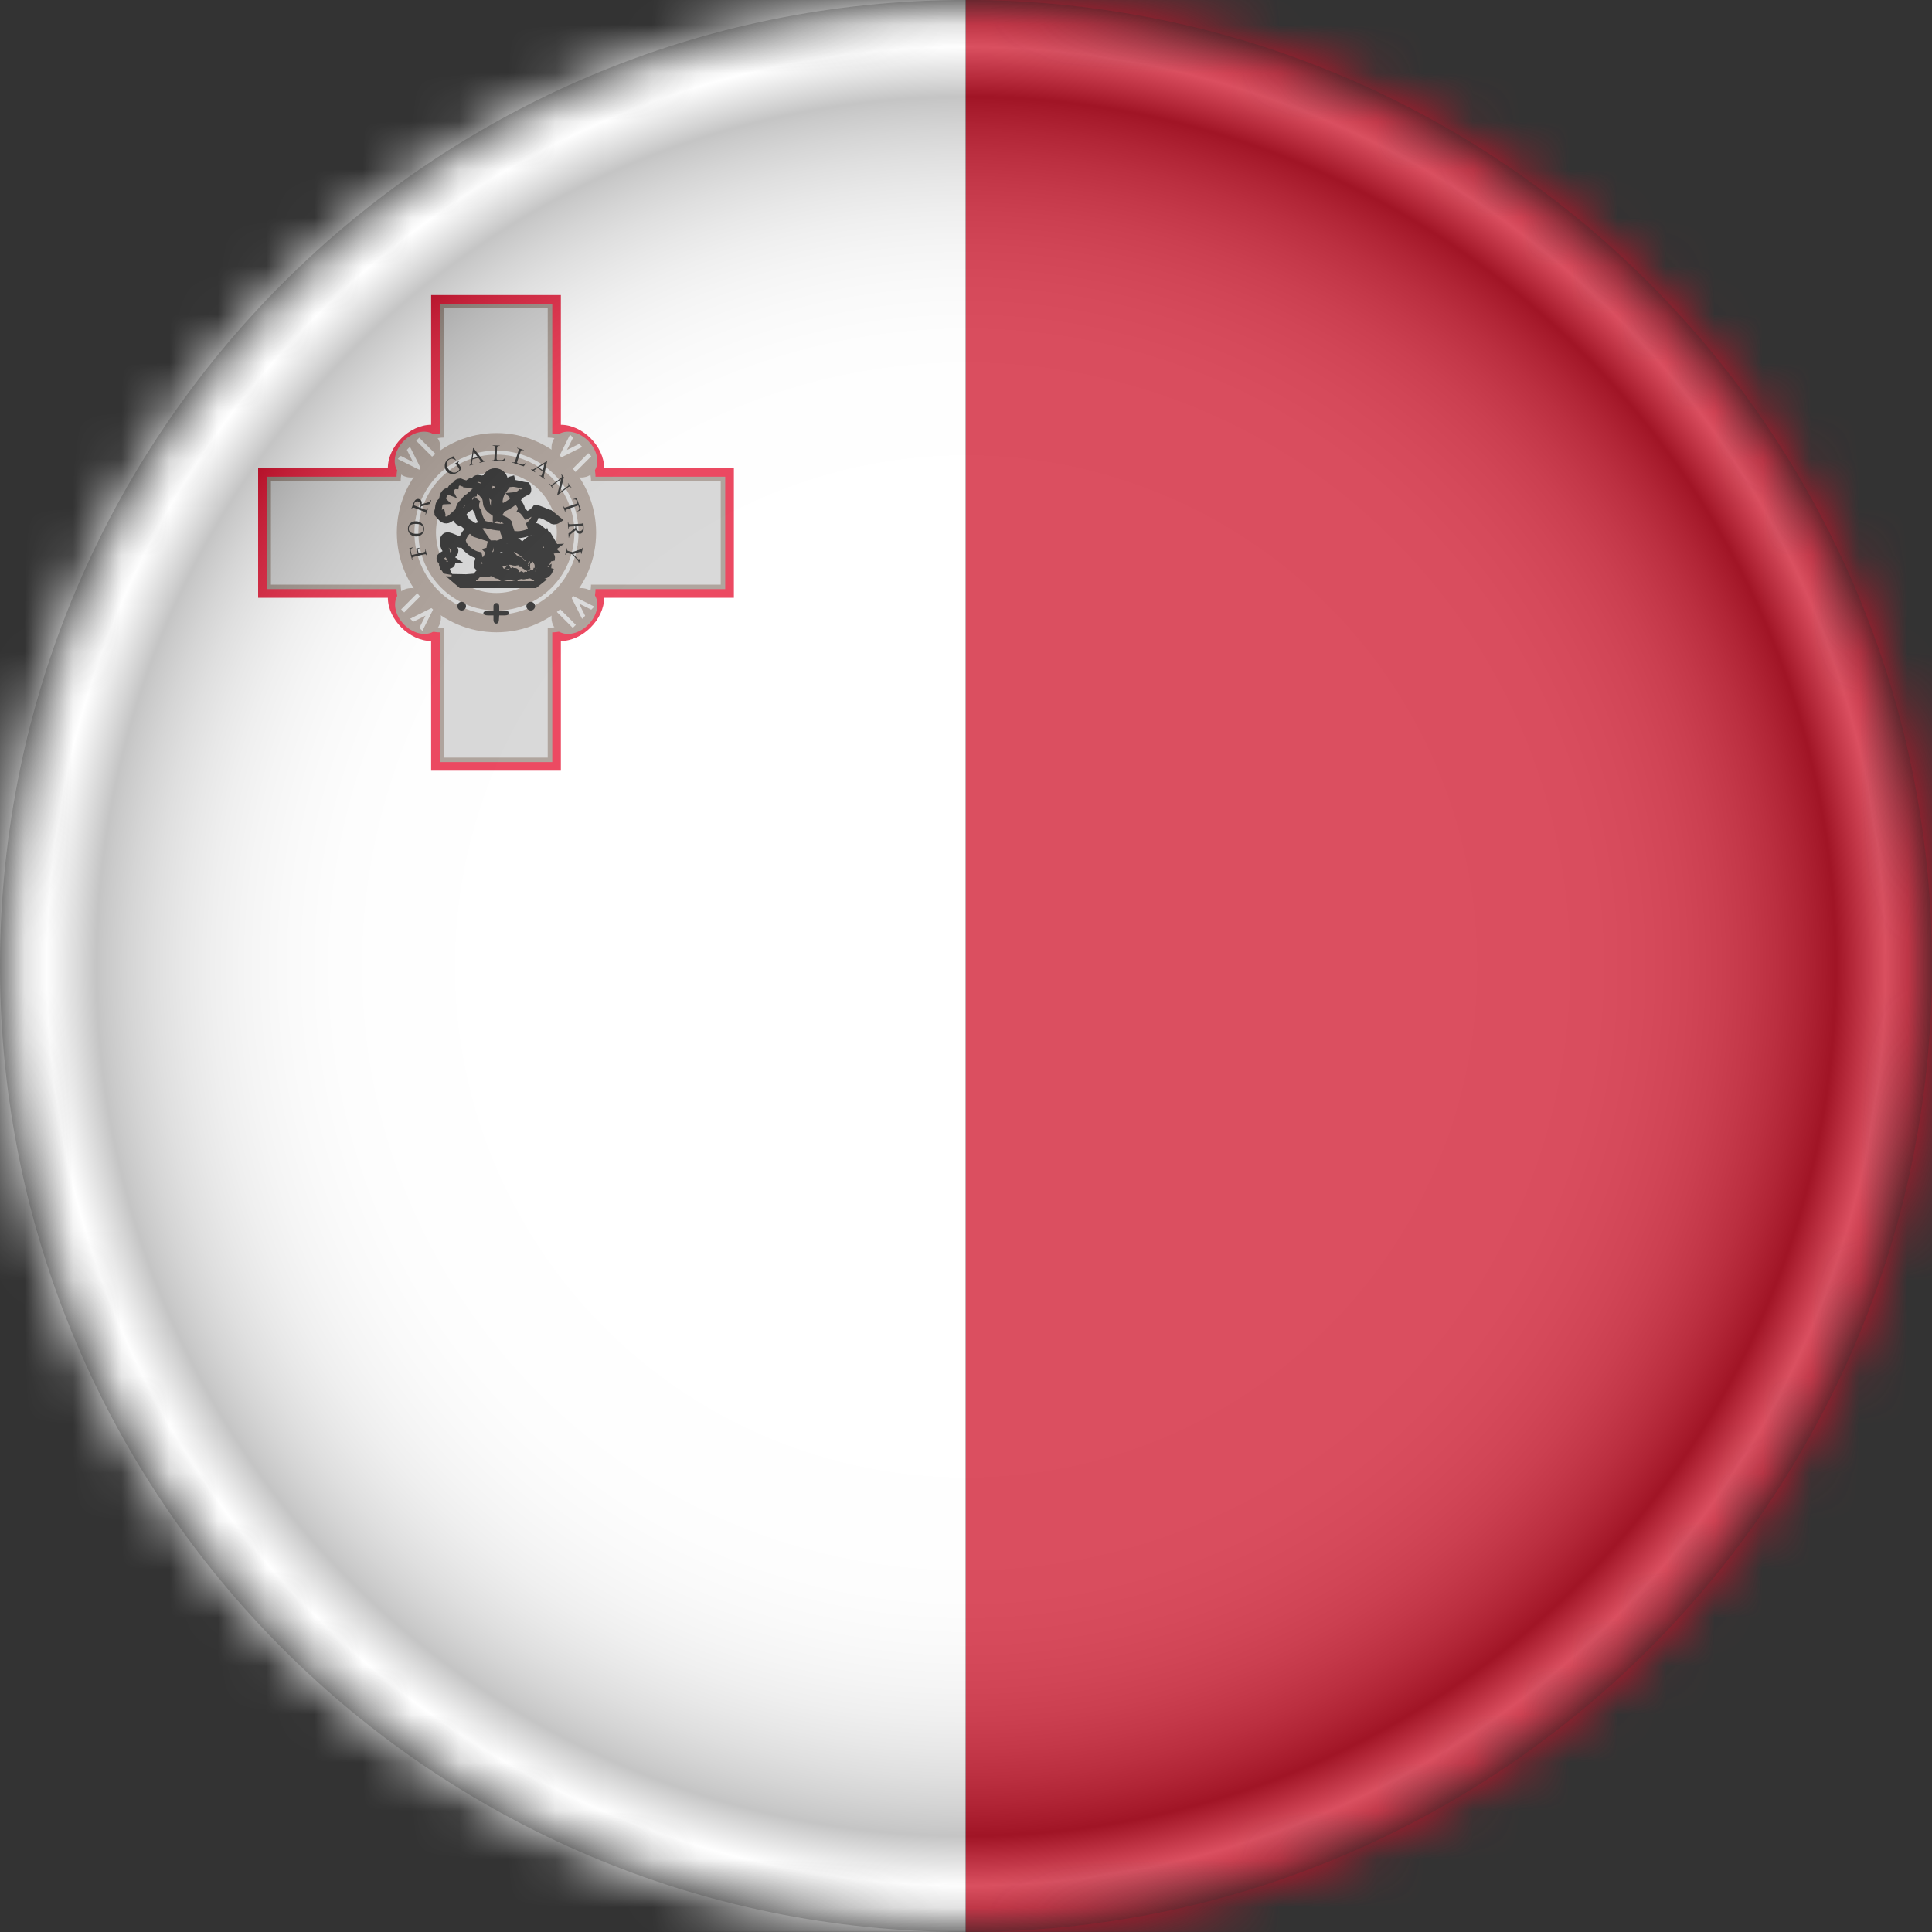
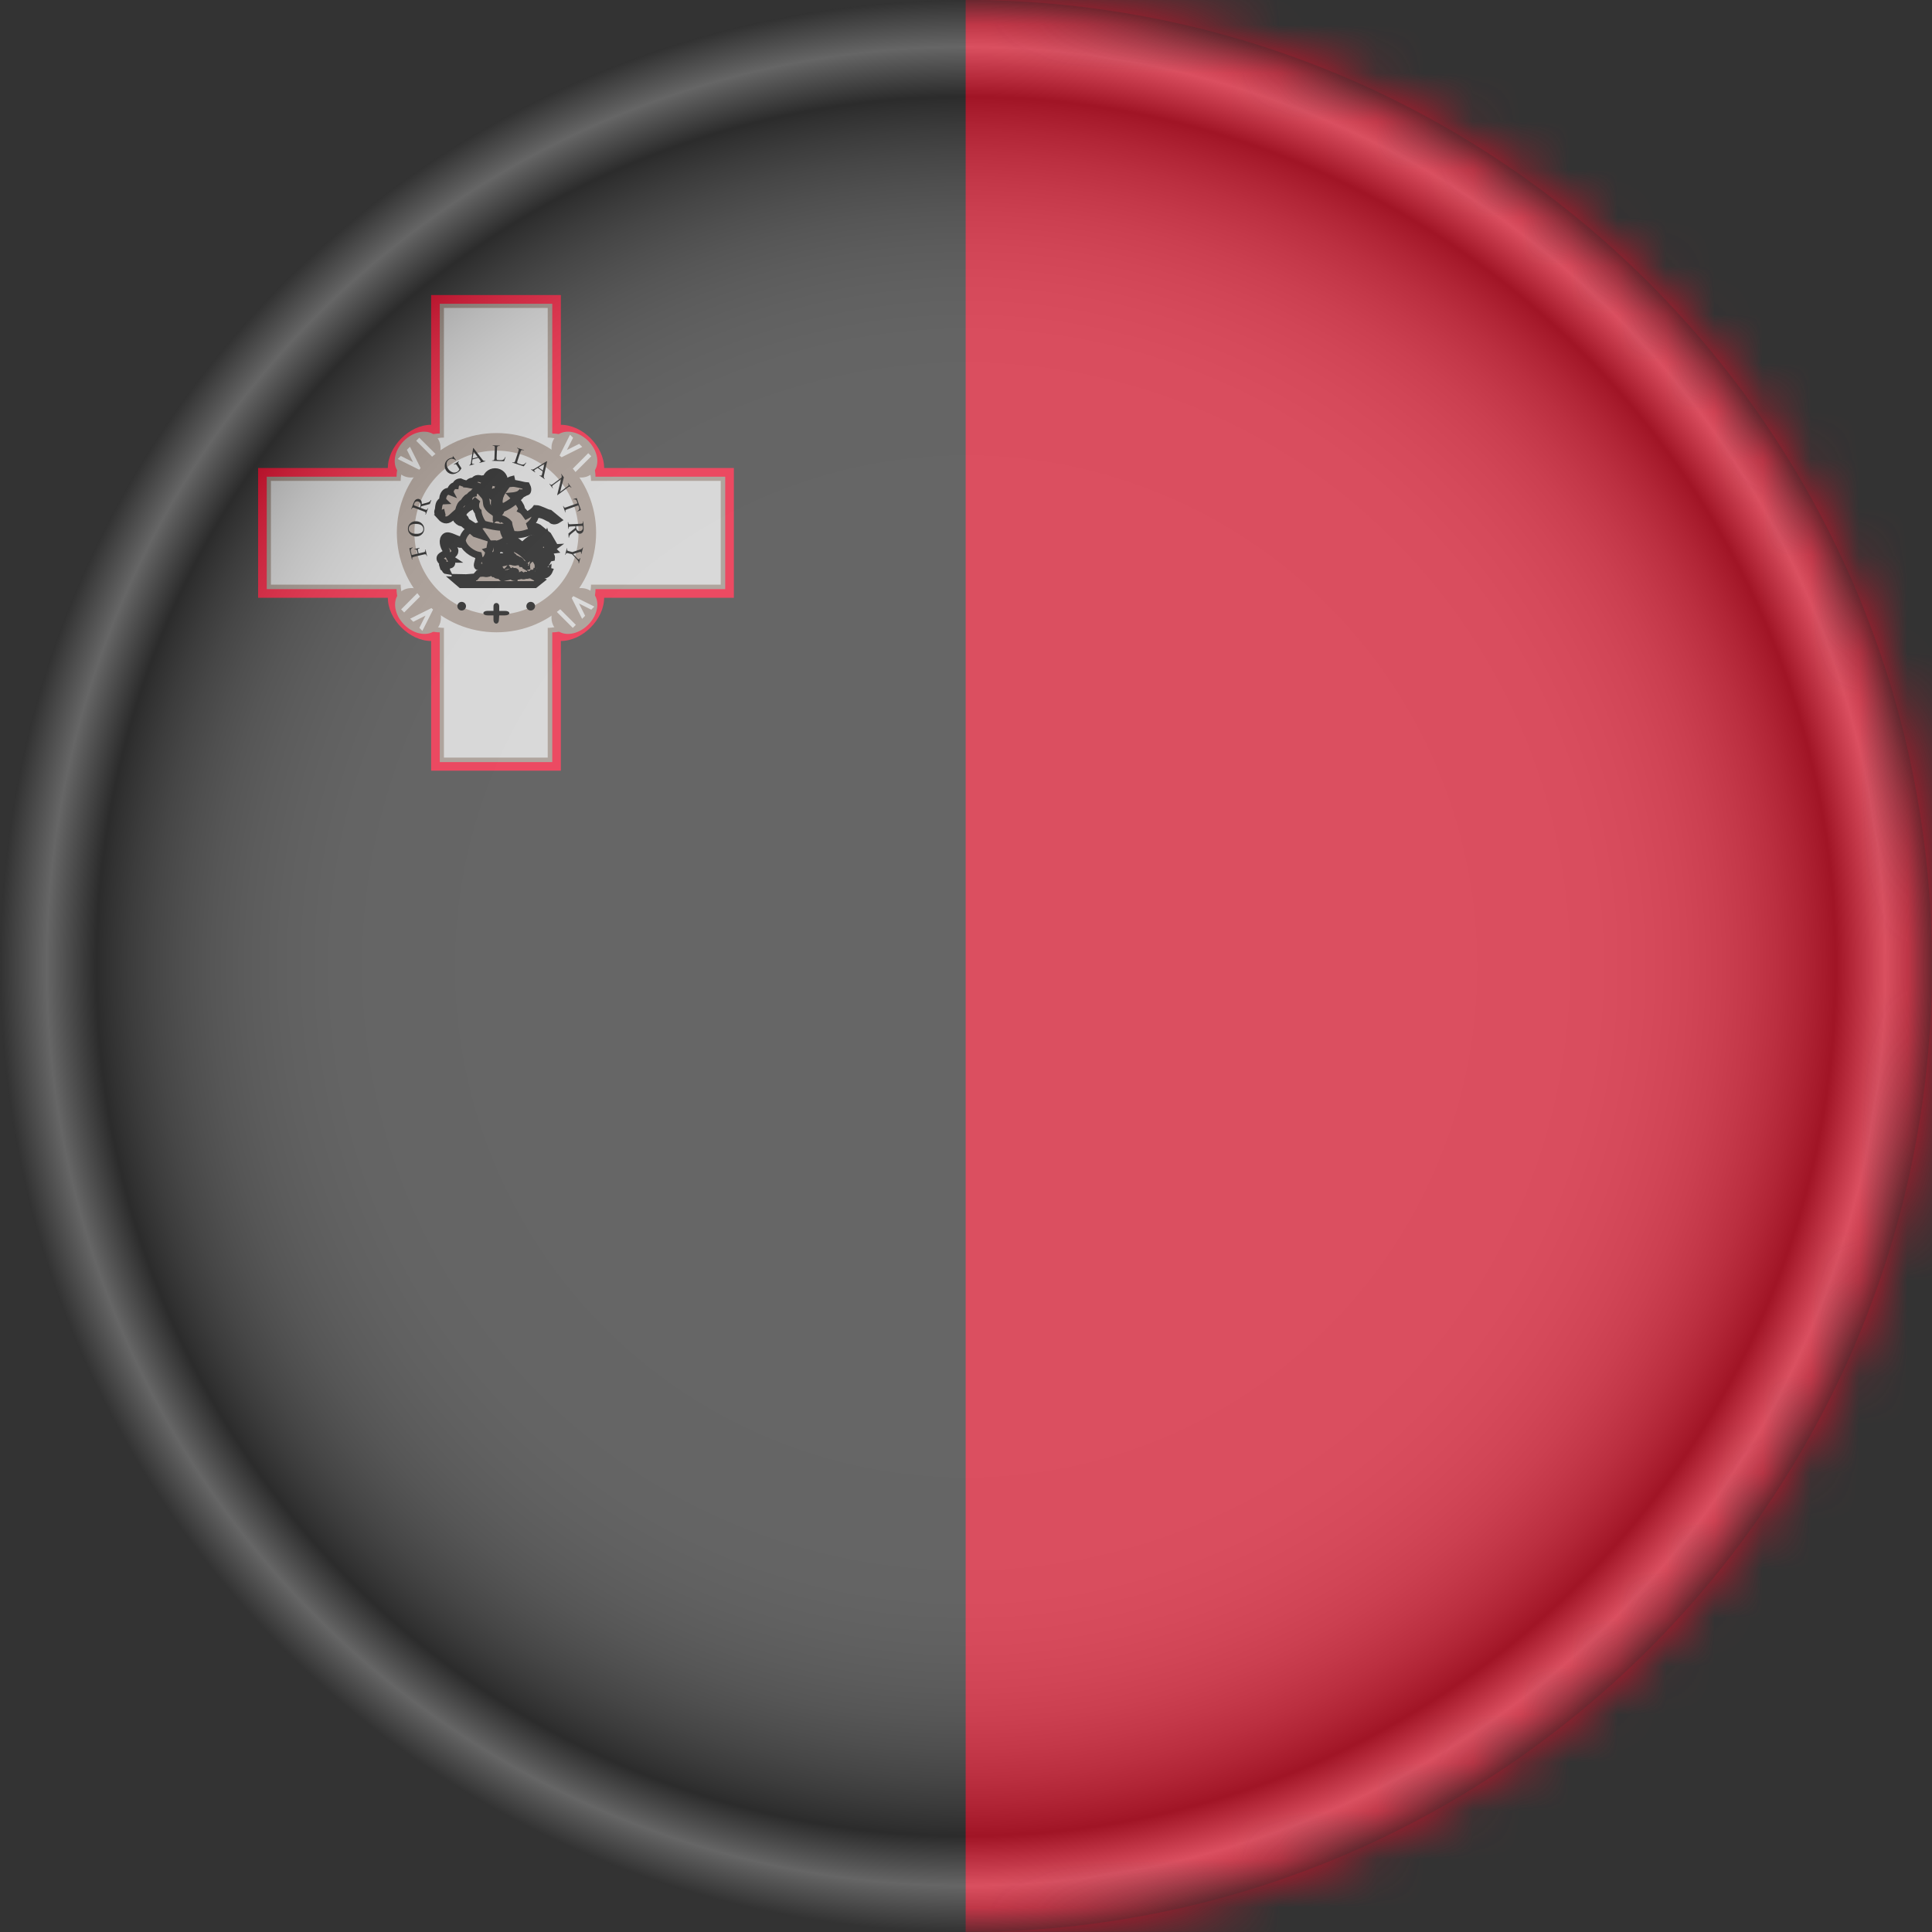
<svg xmlns="http://www.w3.org/2000/svg" width="40" height="40" viewBox="0 0 40 40" fill="none">
  <rect x="0" y="0" width="40" height="40" fill="#333333" stroke="none" />
  <mask id="mask0_1503_11654" style="mask-type:luminance" maskUnits="userSpaceOnUse" x="0" y="0" width="40" height="40">
    <path d="M40 20C40 25.304 37.893 30.391 34.142 34.142C30.391 37.893 25.304 40 20 40C14.696 40 9.609 37.893 5.858 34.142C2.107 30.391 0 25.304 0 20C0 14.696 2.107 9.609 5.858 5.858C9.609 2.107 14.696 0 20 0C25.304 0 30.391 2.107 34.142 5.858C37.893 9.609 40 14.696 40 20Z" fill="white" />
  </mask>
  <g mask="url(#mask0_1503_11654)">
    <path d="M40 0V39.998H19.993V0H40Z" fill="#CF142B" />
-     <path d="M19.992 0V39.998H-0.014V0H19.992Z" fill="white" />
  </g>
  <path d="M5.344 9.69V12.376H8.03C8.03 12.823 8.478 13.271 8.926 13.271V15.956H11.612V13.271C12.06 13.271 12.508 12.823 12.508 12.376H15.194V9.69H12.508C12.508 9.242 12.06 8.795 11.612 8.795V6.109H8.926V8.795C8.478 8.795 8.03 9.242 8.03 9.69H5.344Z" fill="#E60D2E" />
  <path d="M5.523 9.87V12.197H8.21C8.21 12.645 8.658 13.092 9.105 13.092V15.778H11.434V13.092C11.881 13.092 12.329 12.645 12.329 12.197H15.015V9.87H12.329C12.329 9.422 11.881 8.975 11.434 8.975V6.289H9.105V8.975C8.658 8.975 8.21 9.422 8.21 9.87H5.523Z" fill="#96877D" />
  <path d="M5.609 9.956V12.104H8.296C8.296 12.551 8.743 12.999 9.191 12.999V15.685H11.34V12.999C11.788 12.999 12.236 12.551 12.236 12.104H14.922V9.956H12.236C12.236 9.508 11.788 9.06 11.34 9.06V6.375H9.191V9.06C8.743 9.06 8.296 9.508 8.296 9.956H5.609Z" fill="#CCCCCC" />
  <path d="M9.026 9.032C9.184 9.19 9.141 9.487 8.931 9.697C8.722 9.907 8.424 9.949 8.267 9.792C8.11 9.635 8.152 9.337 8.362 9.127C8.572 8.918 8.869 8.875 9.026 9.032Z" fill="#96877D" />
  <path d="M8.234 9.503L8.298 9.44L8.551 9.567L8.424 9.313L8.488 9.25L8.741 9.756L8.234 9.503L8.234 9.503Z" fill="#D0D0D0" />
  <path d="M8.617 9.126L8.68 9.062L9.06 9.442L8.997 9.506L8.617 9.126Z" fill="#D0D0D0" />
  <path d="M12.272 9.792C12.115 9.949 11.817 9.907 11.608 9.697C11.398 9.487 11.355 9.19 11.513 9.032C11.67 8.875 11.967 8.918 12.177 9.127C12.387 9.337 12.43 9.635 12.272 9.792Z" fill="#96877D" />
  <path d="M11.801 9L11.865 9.063L11.738 9.316L11.991 9.19L12.055 9.253L11.548 9.506L11.802 9L11.801 9Z" fill="#D0D0D0" />
  <path d="M12.179 9.383L12.242 9.446L11.862 9.826L11.799 9.763L12.179 9.383Z" fill="#D0D0D0" />
  <path d="M11.513 13.03C11.355 12.873 11.398 12.575 11.608 12.365C11.817 12.156 12.115 12.113 12.272 12.27C12.43 12.428 12.387 12.725 12.177 12.935C11.967 13.145 11.67 13.187 11.513 13.03Z" fill="#96877D" />
  <path d="M12.305 12.559L12.241 12.623L11.988 12.496L12.115 12.749L12.052 12.812L11.798 12.306L12.305 12.559L12.305 12.559Z" fill="#D0D0D0" />
  <path d="M11.922 12.937L11.859 13L11.479 12.62L11.542 12.557L11.922 12.937Z" fill="#D0D0D0" />
  <path d="M8.275 12.271C8.432 12.113 8.73 12.156 8.939 12.365C9.149 12.575 9.192 12.873 9.034 13.03C8.877 13.187 8.579 13.145 8.37 12.935C8.16 12.725 8.117 12.428 8.275 12.271Z" fill="#96877D" />
  <path d="M8.745 13.062L8.682 12.999L8.809 12.746L8.556 12.873L8.492 12.809L8.999 12.556L8.745 13.062L8.745 13.062Z" fill="#D0D0D0" />
  <path d="M8.368 12.68L8.305 12.616L8.684 12.237L8.748 12.3L8.368 12.68Z" fill="#D0D0D0" />
  <path d="M10.279 12.909C11.318 12.909 12.16 12.067 12.16 11.028C12.16 9.99 11.318 9.148 10.279 9.148C9.24 9.148 8.398 9.99 8.398 11.028C8.398 12.067 9.24 12.909 10.279 12.909Z" stroke="#96877D" stroke-width="0.364" />
-   <path d="M10.277 12.459C11.068 12.459 11.71 11.817 11.71 11.026C11.71 10.235 11.068 9.594 10.277 9.594C9.485 9.594 8.844 10.235 8.844 11.026C8.844 11.817 9.485 12.459 10.277 12.459Z" stroke="#96877D" stroke-width="0.364" />
  <path d="M9.558 12.64C9.608 12.64 9.648 12.6 9.648 12.55C9.648 12.501 9.608 12.461 9.558 12.461C9.509 12.461 9.469 12.501 9.469 12.55C9.469 12.6 9.509 12.64 9.558 12.64Z" fill="black" />
  <path d="M10.988 12.64C11.037 12.64 11.078 12.6 11.078 12.55C11.078 12.501 11.037 12.461 10.988 12.461C10.938 12.461 10.898 12.501 10.898 12.55C10.898 12.6 10.938 12.64 10.988 12.64Z" fill="black" />
  <path d="M10.217 12.554V12.647H10.097C9.978 12.647 9.978 12.741 10.097 12.741H10.217V12.834C10.217 12.931 10.321 12.942 10.329 12.842L10.336 12.741H10.455C10.575 12.741 10.575 12.648 10.455 12.648H10.336V12.554C10.336 12.461 10.217 12.461 10.217 12.554L10.217 12.554Z" fill="black" />
  <path d="M8.525 11.492L8.648 11.463L8.634 11.406C8.631 11.393 8.626 11.384 8.619 11.379C8.612 11.374 8.599 11.373 8.582 11.375L8.58 11.367L8.686 11.341L8.688 11.35C8.676 11.353 8.667 11.357 8.662 11.361C8.657 11.365 8.654 11.371 8.652 11.377C8.651 11.383 8.651 11.391 8.654 11.401L8.667 11.458L8.766 11.435C8.782 11.431 8.792 11.428 8.796 11.424C8.8 11.422 8.802 11.418 8.804 11.412C8.806 11.405 8.806 11.397 8.804 11.39L8.802 11.379L8.81 11.376L8.842 11.511L8.834 11.513L8.831 11.502C8.828 11.489 8.822 11.48 8.813 11.476C8.807 11.474 8.795 11.475 8.776 11.479L8.574 11.527C8.558 11.531 8.548 11.535 8.543 11.538C8.54 11.54 8.537 11.544 8.535 11.55C8.533 11.557 8.533 11.565 8.535 11.572L8.538 11.584L8.529 11.585L8.474 11.352L8.542 11.333L8.544 11.341C8.53 11.349 8.52 11.356 8.515 11.363C8.509 11.37 8.506 11.377 8.504 11.386C8.503 11.395 8.505 11.407 8.508 11.423L8.525 11.492ZM8.446 10.937C8.448 10.895 8.466 10.86 8.499 10.831C8.533 10.802 8.573 10.789 8.621 10.792C8.669 10.795 8.709 10.812 8.74 10.845C8.77 10.877 8.784 10.916 8.782 10.96C8.779 11.004 8.761 11.04 8.728 11.068C8.695 11.097 8.653 11.11 8.604 11.107C8.552 11.104 8.512 11.084 8.481 11.047C8.455 11.016 8.443 10.979 8.446 10.937ZM8.463 10.942C8.461 10.971 8.47 10.995 8.491 11.013C8.516 11.036 8.554 11.05 8.606 11.052C8.658 11.055 8.699 11.046 8.729 11.025C8.751 11.009 8.763 10.987 8.765 10.959C8.766 10.929 8.756 10.903 8.734 10.882C8.711 10.861 8.675 10.849 8.624 10.847C8.569 10.843 8.527 10.852 8.499 10.872C8.476 10.888 8.464 10.912 8.463 10.942ZM8.929 10.354L8.899 10.435L8.719 10.483C8.717 10.491 8.714 10.497 8.713 10.502C8.712 10.504 8.711 10.505 8.71 10.508C8.709 10.51 8.708 10.512 8.707 10.514L8.795 10.548C8.814 10.555 8.826 10.557 8.832 10.555C8.841 10.552 8.847 10.545 8.852 10.533L8.856 10.522L8.864 10.525L8.815 10.654L8.807 10.651L8.811 10.639C8.816 10.627 8.815 10.616 8.809 10.607C8.806 10.602 8.796 10.597 8.778 10.59L8.584 10.516C8.565 10.509 8.552 10.507 8.546 10.509C8.538 10.512 8.531 10.52 8.527 10.531L8.522 10.542L8.514 10.539L8.556 10.43C8.568 10.398 8.579 10.375 8.59 10.361C8.6 10.348 8.614 10.338 8.63 10.333C8.647 10.327 8.664 10.327 8.681 10.334C8.7 10.341 8.713 10.353 8.722 10.37C8.731 10.387 8.734 10.41 8.73 10.437L8.84 10.408C8.865 10.401 8.883 10.394 8.893 10.386C8.904 10.379 8.913 10.367 8.921 10.351L8.929 10.354ZM8.693 10.509C8.694 10.506 8.695 10.504 8.696 10.502C8.697 10.5 8.698 10.498 8.698 10.497C8.709 10.468 8.711 10.444 8.704 10.425C8.697 10.405 8.684 10.392 8.665 10.385C8.646 10.378 8.629 10.378 8.612 10.385C8.596 10.392 8.584 10.406 8.577 10.425C8.574 10.434 8.571 10.446 8.568 10.461L8.693 10.509ZM9.378 9.443L9.441 9.523L9.434 9.528C9.413 9.511 9.393 9.501 9.375 9.498C9.349 9.492 9.323 9.498 9.298 9.514C9.264 9.537 9.246 9.567 9.246 9.606C9.246 9.639 9.256 9.671 9.277 9.703C9.293 9.729 9.314 9.749 9.337 9.764C9.361 9.778 9.384 9.786 9.407 9.785C9.429 9.784 9.449 9.779 9.466 9.768C9.476 9.761 9.485 9.754 9.493 9.745C9.5 9.737 9.507 9.727 9.512 9.717L9.462 9.638C9.453 9.625 9.446 9.617 9.441 9.614C9.437 9.611 9.431 9.61 9.426 9.61C9.42 9.611 9.412 9.615 9.401 9.622L9.396 9.614L9.501 9.547L9.505 9.554L9.5 9.557C9.49 9.564 9.485 9.572 9.486 9.582C9.486 9.588 9.491 9.599 9.501 9.613L9.554 9.696C9.544 9.714 9.533 9.73 9.521 9.743C9.508 9.757 9.493 9.77 9.475 9.781C9.423 9.815 9.372 9.824 9.323 9.808C9.287 9.796 9.258 9.774 9.236 9.741C9.221 9.717 9.212 9.691 9.209 9.662C9.206 9.627 9.212 9.595 9.226 9.566C9.239 9.541 9.258 9.52 9.285 9.503C9.295 9.496 9.305 9.492 9.314 9.488C9.323 9.484 9.336 9.48 9.355 9.476C9.364 9.474 9.37 9.472 9.372 9.471C9.375 9.469 9.376 9.467 9.377 9.463C9.377 9.46 9.375 9.454 9.371 9.447L9.378 9.443ZM9.903 9.479L9.782 9.511L9.774 9.566C9.772 9.579 9.772 9.589 9.774 9.595C9.775 9.6 9.778 9.603 9.784 9.605C9.789 9.608 9.8 9.608 9.815 9.605L9.817 9.613L9.719 9.639L9.717 9.631C9.729 9.625 9.737 9.62 9.74 9.615C9.746 9.606 9.75 9.588 9.754 9.563L9.795 9.278L9.803 9.276L9.98 9.506C9.995 9.525 10.006 9.536 10.015 9.54C10.024 9.545 10.035 9.546 10.047 9.543L10.05 9.551L9.927 9.584L9.925 9.576C9.937 9.572 9.945 9.567 9.948 9.563C9.952 9.558 9.953 9.553 9.951 9.548C9.95 9.541 9.944 9.532 9.934 9.519L9.903 9.479ZM9.892 9.464L9.806 9.352L9.785 9.492L9.892 9.464ZM10.461 9.462L10.468 9.464L10.437 9.55L10.188 9.54L10.189 9.532L10.201 9.532C10.214 9.533 10.224 9.529 10.23 9.52C10.234 9.515 10.236 9.503 10.237 9.485L10.245 9.277C10.246 9.257 10.244 9.245 10.24 9.24C10.234 9.232 10.225 9.228 10.213 9.228L10.2 9.228L10.201 9.219L10.347 9.224L10.346 9.233C10.329 9.232 10.317 9.233 10.31 9.237C10.303 9.24 10.298 9.244 10.295 9.249C10.293 9.254 10.291 9.266 10.29 9.285L10.282 9.487C10.282 9.5 10.283 9.509 10.285 9.514C10.287 9.517 10.29 9.52 10.294 9.522C10.297 9.523 10.31 9.525 10.331 9.526L10.354 9.526C10.379 9.527 10.396 9.526 10.406 9.523C10.416 9.52 10.426 9.514 10.434 9.505C10.443 9.496 10.452 9.482 10.461 9.462ZM10.889 9.577L10.896 9.581L10.843 9.655L10.606 9.577L10.609 9.568L10.62 9.572C10.633 9.576 10.644 9.575 10.652 9.569C10.657 9.565 10.662 9.554 10.668 9.537L10.733 9.34C10.74 9.321 10.741 9.308 10.739 9.302C10.735 9.293 10.727 9.287 10.716 9.283L10.704 9.279L10.707 9.271L10.846 9.317L10.843 9.325C10.827 9.32 10.815 9.317 10.807 9.318C10.8 9.319 10.794 9.322 10.79 9.326C10.786 9.33 10.781 9.341 10.775 9.359L10.711 9.551C10.707 9.564 10.706 9.573 10.706 9.578C10.707 9.582 10.709 9.585 10.712 9.588C10.716 9.591 10.727 9.595 10.747 9.602L10.769 9.609C10.793 9.617 10.81 9.621 10.82 9.62C10.831 9.62 10.842 9.617 10.852 9.611C10.863 9.604 10.875 9.593 10.889 9.577ZM11.235 9.76L11.133 9.688L11.086 9.717C11.075 9.724 11.067 9.73 11.063 9.735C11.061 9.739 11.06 9.744 11.062 9.749C11.063 9.755 11.07 9.763 11.082 9.773L11.077 9.78L10.994 9.721L10.999 9.714C11.012 9.72 11.021 9.723 11.026 9.722C11.037 9.72 11.053 9.713 11.075 9.699L11.32 9.549L11.327 9.553L11.264 9.837C11.259 9.859 11.257 9.876 11.26 9.885C11.262 9.895 11.268 9.903 11.279 9.912L11.274 9.919L11.17 9.845L11.175 9.838C11.186 9.845 11.194 9.848 11.2 9.848C11.206 9.848 11.21 9.845 11.213 9.841C11.217 9.835 11.221 9.825 11.224 9.809L11.235 9.76ZM11.24 9.741L11.271 9.604L11.15 9.678L11.24 9.741ZM11.622 9.812L11.674 9.882L11.597 10.184L11.746 10.073C11.762 10.062 11.771 10.053 11.772 10.046C11.774 10.037 11.771 10.028 11.764 10.018L11.757 10.009L11.764 10.004L11.831 10.094L11.824 10.099L11.817 10.09C11.809 10.079 11.8 10.073 11.79 10.074C11.784 10.074 11.773 10.079 11.759 10.09L11.541 10.252L11.536 10.245L11.617 9.92L11.458 10.038C11.442 10.05 11.434 10.059 11.432 10.065C11.431 10.074 11.433 10.084 11.441 10.094L11.448 10.103L11.441 10.108L11.374 10.018L11.381 10.013L11.387 10.022C11.396 10.033 11.405 10.038 11.415 10.038C11.421 10.037 11.431 10.032 11.446 10.021L11.626 9.888C11.629 9.874 11.63 9.864 11.63 9.858C11.63 9.852 11.629 9.844 11.626 9.835C11.624 9.831 11.62 9.825 11.615 9.817L11.622 9.812ZM12.028 10.56L11.958 10.588L11.955 10.58C11.967 10.574 11.975 10.569 11.979 10.564C11.986 10.556 11.991 10.548 11.992 10.539C11.993 10.529 11.992 10.518 11.988 10.506L11.972 10.463L11.74 10.545C11.722 10.552 11.711 10.558 11.708 10.564C11.703 10.572 11.703 10.581 11.707 10.593L11.711 10.604L11.703 10.607L11.657 10.478L11.666 10.475L11.669 10.486C11.674 10.499 11.681 10.506 11.691 10.509C11.697 10.511 11.708 10.508 11.725 10.502L11.957 10.42L11.944 10.384C11.939 10.37 11.935 10.36 11.93 10.355C11.925 10.348 11.917 10.343 11.907 10.341C11.897 10.338 11.885 10.338 11.871 10.342L11.868 10.334L11.94 10.312L12.028 10.56ZM11.773 11.131L11.769 11.045L11.913 10.928C11.913 10.921 11.912 10.914 11.912 10.909C11.912 10.907 11.912 10.905 11.912 10.902C11.912 10.9 11.912 10.897 11.912 10.895L11.818 10.9C11.798 10.901 11.785 10.904 11.781 10.908C11.774 10.915 11.771 10.924 11.772 10.936L11.772 10.948L11.764 10.949L11.756 10.811L11.765 10.811L11.766 10.823C11.767 10.836 11.771 10.846 11.781 10.851C11.786 10.854 11.797 10.855 11.816 10.854L12.024 10.844C12.044 10.843 12.056 10.84 12.061 10.835C12.068 10.829 12.07 10.819 12.07 10.807L12.069 10.795L12.078 10.794L12.084 10.912C12.086 10.946 12.085 10.971 12.081 10.987C12.076 11.004 12.068 11.018 12.055 11.03C12.042 11.042 12.027 11.049 12.008 11.05C11.989 11.051 11.971 11.045 11.956 11.033C11.941 11.021 11.929 11.001 11.922 10.975L11.833 11.046C11.813 11.062 11.799 11.076 11.793 11.087C11.787 11.098 11.783 11.113 11.782 11.13L11.773 11.131ZM11.927 10.894C11.927 10.897 11.927 10.9 11.927 10.902C11.927 10.904 11.927 10.906 11.927 10.907C11.929 10.938 11.936 10.961 11.95 10.976C11.965 10.991 11.982 10.998 12.002 10.996C12.023 10.995 12.039 10.988 12.05 10.975C12.062 10.962 12.068 10.945 12.067 10.924C12.066 10.915 12.064 10.903 12.06 10.887L11.927 10.894ZM12.015 11.556L11.986 11.665L11.978 11.663L11.979 11.657C11.98 11.653 11.98 11.646 11.979 11.638C11.977 11.629 11.974 11.621 11.969 11.613C11.964 11.605 11.955 11.595 11.943 11.581L11.844 11.475L11.766 11.455C11.747 11.45 11.735 11.449 11.729 11.452C11.721 11.456 11.715 11.464 11.712 11.477L11.709 11.487L11.701 11.485L11.735 11.352L11.744 11.355L11.741 11.366C11.738 11.379 11.739 11.389 11.745 11.397C11.75 11.402 11.76 11.406 11.778 11.411L11.851 11.43L12.004 11.379C12.022 11.373 12.034 11.368 12.039 11.366C12.043 11.363 12.05 11.357 12.058 11.347C12.06 11.344 12.062 11.34 12.064 11.334L12.072 11.337L12.037 11.47L12.029 11.467L12.031 11.461C12.033 11.454 12.033 11.446 12.031 11.44C12.029 11.432 12.025 11.428 12.018 11.426C12.013 11.425 12.002 11.427 11.985 11.433L11.867 11.471L11.947 11.557C11.959 11.57 11.969 11.578 11.976 11.58C11.98 11.581 11.984 11.581 11.988 11.579C11.992 11.578 11.996 11.576 11.999 11.572C12.002 11.568 12.004 11.562 12.006 11.554L12.015 11.556Z" fill="black" />
  <path d="M11.297 11.309C11.328 11.301 11.38 11.307 11.38 11.307C11.38 11.307 11.385 11.329 11.371 11.336C11.386 11.345 11.441 11.342 11.441 11.342C11.441 11.342 11.419 11.358 11.409 11.365C11.429 11.367 11.453 11.392 11.453 11.392C11.453 11.392 11.407 11.399 11.388 11.389C11.4 11.413 11.398 11.434 11.398 11.434C11.398 11.434 11.325 11.416 11.298 11.368" fill="#96877D" />
  <path d="M11.297 11.309C11.328 11.301 11.38 11.307 11.38 11.307C11.38 11.307 11.385 11.329 11.371 11.336C11.386 11.345 11.441 11.342 11.441 11.342C11.441 11.342 11.419 11.358 11.409 11.365C11.429 11.367 11.453 11.392 11.453 11.392C11.453 11.392 11.407 11.399 11.388 11.389C11.4 11.413 11.398 11.434 11.398 11.434C11.398 11.434 11.325 11.416 11.298 11.368" stroke="black" stroke-width="0.144" />
-   <path d="M11.172 11.264C11.154 11.308 11.023 11.227 11.023 11.227C11.023 11.227 11.081 11.318 11.167 11.328" fill="#96877D" />
  <path d="M11.172 11.264C11.154 11.308 11.023 11.227 11.023 11.227C11.023 11.227 11.081 11.318 11.167 11.328" stroke="black" stroke-width="0.144" />
  <path d="M9.545 12.104H11.074L11.192 12.01L10.995 11.904L10.693 11.801L10.572 11.734L10.348 11.746L10.16 11.846L9.903 11.877L9.842 11.946L9.651 11.961L9.352 11.955L9.851 12.034L9.439 12.013L9.545 12.104Z" fill="#96877D" stroke="black" stroke-width="0.144" />
  <path d="M10.369 11.662C10.178 11.559 10.122 11.813 10.039 11.874C10.15 11.893 10.234 11.789 10.33 11.738C10.402 11.935 10.516 11.805 10.516 11.805C10.516 11.805 10.635 11.993 10.793 11.908C10.836 11.94 10.884 11.911 10.884 11.911C10.884 11.911 10.941 11.921 10.953 11.896C10.984 11.906 11.017 11.868 11.017 11.868C11.017 11.868 11.083 11.869 11.096 11.835C11.193 11.852 11.323 11.635 11.323 11.635L11.362 11.559L11.419 11.547C11.419 11.547 11.423 11.509 11.392 11.511C11.392 11.488 11.372 11.476 11.344 11.481C11.349 11.467 11.329 11.457 11.329 11.457C11.274 11.47 11.271 11.608 11.271 11.608C11.271 11.608 11.176 11.681 11.141 11.699C11.139 11.62 11.008 11.513 11.035 11.463C11.062 11.412 11.148 11.541 11.223 11.517C11.298 11.494 11.335 11.396 11.338 11.32C11.317 11.269 11.265 11.184 11.265 11.184L11.217 11.181L11.174 11.078C11.174 11.078 11.085 11.136 11.086 11.187C11.088 11.238 11.18 11.281 11.18 11.281C11.18 11.281 11.127 11.314 11.078 11.299C11.073 11.351 11.138 11.341 11.162 11.341C11.174 11.379 11.211 11.399 11.211 11.399C11.211 11.399 11.233 11.456 11.174 11.45C11.115 11.445 11.046 11.309 10.962 11.372C10.874 11.438 11.002 11.559 11.002 11.559C11.002 11.559 10.924 11.6 10.878 11.705C10.689 11.546 10.579 11.62 10.369 11.662Z" fill="#96877D" stroke="black" stroke-width="0.144" />
  <path d="M10.094 11.395C10.172 11.47 10.117 11.593 10.148 11.616C10.181 11.641 10.227 11.604 10.227 11.604C10.309 11.626 10.457 11.58 10.457 11.58C10.522 11.616 10.496 11.563 10.536 11.565C10.57 11.654 10.687 11.638 10.687 11.638C10.687 11.638 10.58 11.529 10.514 11.498C10.464 11.529 10.316 11.533 10.29 11.529C10.262 11.524 10.28 11.489 10.266 11.468C10.32 11.415 10.278 11.284 10.248 11.235C10.128 11.155 9.984 11.292 10.094 11.395Z" fill="#96877D" stroke="black" stroke-width="0.144" />
  <path d="M9.573 11.176C9.474 11.203 9.302 11.048 9.222 11.107C9.142 11.167 9.179 11.313 9.233 11.386C9.285 11.457 9.156 11.483 9.122 11.525C9.089 11.565 9.132 11.611 9.132 11.611L9.169 11.634L9.162 11.688L9.182 11.752C9.182 11.752 9.199 11.767 9.205 11.748C9.222 11.764 9.207 11.812 9.248 11.818C9.233 11.787 9.259 11.703 9.259 11.703C9.259 11.703 9.33 11.708 9.348 11.677C9.367 11.646 9.331 11.578 9.331 11.578H9.353C9.329 11.562 9.321 11.512 9.321 11.512C9.321 11.512 9.42 11.48 9.419 11.405C9.418 11.329 9.258 11.249 9.316 11.21C9.382 11.167 9.495 11.323 9.593 11.251C9.689 11.18 9.627 11.249 9.627 11.249C9.627 11.249 9.671 11.15 9.573 11.176Z" fill="#96877D" stroke="black" stroke-width="0.144" />
  <path d="M10.081 10.11C9.949 10.055 9.678 10.051 9.527 9.977C9.461 9.981 9.432 10.033 9.429 10.054C9.36 10.05 9.313 10.159 9.323 10.181C9.197 10.13 9.138 10.329 9.179 10.37C9.072 10.375 9.085 10.512 9.075 10.55C9.04 10.634 9.082 10.662 9.15 10.632C9.161 10.668 9.146 10.689 9.116 10.696C9.302 10.909 9.408 10.564 9.571 10.565C9.776 10.506 9.856 10.405 9.856 10.405L9.936 10.415L10.081 10.11Z" fill="#96877D" stroke="black" stroke-width="0.144" />
  <path d="M10.25 10.156C10.358 10.156 10.445 10.069 10.445 9.961C10.445 9.853 10.358 9.766 10.25 9.766C10.142 9.766 10.055 9.853 10.055 9.961C10.055 10.069 10.142 10.156 10.25 10.156Z" fill="#96877D" stroke="black" stroke-width="0.144" />
  <path d="M9.912 11.498C9.791 11.476 9.591 11.35 9.57 11.186C9.683 10.743 10.265 10.975 10.315 10.642C10.302 10.422 10.341 10.204 10.463 10.021C10.52 9.949 10.594 9.93 10.594 9.93C10.594 9.93 10.607 9.977 10.588 10.008C10.684 9.998 10.815 10.052 10.905 10.057C10.932 10.111 10.93 10.13 10.924 10.163C10.918 10.195 10.881 10.187 10.881 10.187C10.858 10.209 10.829 10.232 10.766 10.22C10.718 10.257 10.618 10.266 10.618 10.266C10.618 10.266 10.828 10.488 10.793 10.556C10.837 10.577 10.902 10.674 10.902 10.674C10.902 10.674 11.046 10.599 11.093 10.529C11.176 10.529 11.312 10.616 11.381 10.626C11.464 10.693 11.547 10.762 11.547 10.762C11.547 10.762 11.448 10.827 11.405 10.741C11.353 10.746 11.24 10.621 11.084 10.659C11.079 10.798 10.927 10.895 10.927 10.895C10.927 10.895 11.069 10.876 11.148 10.923C11.229 10.991 11.347 11.083 11.347 11.083L11.453 11.265C11.453 11.265 11.356 11.281 11.32 11.156C11.284 11.257 11.282 11.093 11.139 11.017C11.095 11.022 11.073 11.025 11.036 10.995C10.932 11.023 10.809 11.084 10.663 11.068C10.559 11.101 10.484 11.187 10.379 11.235C10.273 11.282 10.242 11.259 10.242 11.259L10.158 11.262C10.145 11.313 10.152 11.39 10.106 11.404C10.136 11.436 10.085 11.571 10.034 11.595C10.058 11.682 10.129 11.708 10.203 11.752C10.203 11.752 10.269 11.722 10.312 11.761C10.355 11.801 10.4 11.913 10.4 11.913C10.4 11.913 10.31 11.919 10.282 11.907C10.253 11.895 10.251 11.865 10.218 11.873C10.013 11.691 9.905 11.763 9.885 11.722C9.865 11.679 9.934 11.568 9.912 11.498Z" fill="#96877D" stroke="black" stroke-width="0.144" />
  <path d="M9.415 10.683C9.426 10.67 9.501 10.698 9.501 10.698L9.638 10.784L9.916 10.964L10.015 11.107L9.837 11.049L9.591 10.837L9.458 10.752C9.458 10.752 9.405 10.697 9.415 10.683Z" fill="#96877D" stroke="black" stroke-width="0.144" />
  <path d="M11.06 11.142C10.963 11.118 10.727 11.405 10.727 11.405L10.905 11.599C10.905 11.599 10.911 11.269 11.06 11.142Z" fill="#96877D" stroke="black" stroke-width="0.144" />
  <path d="M9.887 10.335C9.834 10.403 9.83 10.538 9.898 10.593C9.904 10.675 9.974 10.841 10.029 10.856C10.089 10.873 10.329 10.929 10.423 10.914C10.405 11.066 10.524 11.188 10.635 11.268C10.634 11.282 10.634 11.298 10.646 11.315C10.659 11.332 10.717 11.335 10.719 11.325C10.745 11.362 10.87 11.378 10.879 11.361C10.888 11.346 10.695 11.212 10.653 11.171C10.617 11.104 10.548 10.953 10.532 10.832C10.437 10.72 10.275 10.722 10.275 10.722L10.28 10.502L10.29 10.254L10.202 10.208C10.202 10.208 10.219 10.2 10.229 10.19C10.25 10.199 10.29 10.157 10.296 10.144C10.316 10.152 10.334 10.152 10.338 10.141C10.341 10.131 10.344 10.089 10.352 10.067C10.418 10.008 10.342 9.885 10.241 9.883C10.141 9.881 10.118 10.002 10.12 10.012C10.129 10.05 10.127 10.069 10.12 10.078C10.113 10.088 10.078 10.108 10.078 10.108C10.078 10.108 10.022 10.082 9.954 10.108C9.885 10.135 9.809 10.171 9.805 10.214C9.774 10.219 9.723 10.259 9.714 10.293C9.687 10.288 9.652 10.311 9.593 10.405C9.489 10.451 9.483 10.675 9.483 10.675C9.483 10.675 9.455 10.716 9.453 10.737C9.452 10.759 9.463 10.779 9.477 10.775C9.478 10.79 9.497 10.803 9.505 10.798C9.508 10.812 9.529 10.82 9.542 10.818C9.543 10.828 9.583 10.826 9.586 10.817C9.59 10.807 9.582 10.758 9.587 10.754C9.592 10.751 9.625 10.776 9.634 10.769C9.643 10.762 9.632 10.741 9.627 10.732C9.623 10.725 9.594 10.716 9.587 10.681C9.58 10.645 9.605 10.596 9.605 10.596C9.605 10.596 9.719 10.507 9.732 10.43C9.817 10.438 9.863 10.364 9.887 10.335Z" fill="#96877D" stroke="black" stroke-width="0.144" />
  <path d="M9.695 10.016C9.721 9.952 9.815 9.958 9.815 9.958C9.815 9.958 9.848 9.87 9.975 9.923C10.022 9.886 10.147 9.939 10.147 9.939C10.147 9.939 10.194 9.876 10.255 9.883C10.369 9.897 10.388 10.001 10.381 10.019C10.319 10.035 10.211 9.968 10.129 9.987C10.081 10.014 10.004 10.043 9.975 10.082C9.899 10.09 9.818 10.012 9.695 10.016Z" fill="#96877D" stroke="black" stroke-width="0.144" />
  <path d="M9.931 10.122C9.96 10.105 10.029 10.074 10.077 10.111C10.126 10.165 10.202 10.214 10.202 10.214L10.289 10.251L10.328 10.275L10.302 10.67C10.222 10.588 10.147 10.574 10.09 10.478C10.059 10.437 10.083 10.337 10.03 10.272C9.976 10.207 9.92 10.162 9.931 10.122Z" fill="#96877D" stroke="black" stroke-width="0.144" />
  <path d="M10.141 10.238C10.141 10.238 10.186 10.229 10.198 10.24C10.214 10.245 10.229 10.25 10.234 10.263C10.251 10.268 10.263 10.277 10.263 10.29C10.279 10.294 10.285 10.323 10.285 10.323L10.27 10.346C10.27 10.346 10.253 10.33 10.251 10.312C10.24 10.307 10.216 10.302 10.21 10.286C10.191 10.284 10.179 10.274 10.176 10.258C10.159 10.262 10.141 10.238 10.141 10.238Z" fill="#96877D" stroke="black" stroke-width="0.144" />
  <path d="M10.523 9.984C10.498 9.955 10.452 9.976 10.452 9.976L10.331 10.185L10.278 10.229L10.273 10.393L10.317 10.545L10.302 10.664C10.302 10.664 10.363 10.606 10.37 10.574C10.377 10.543 10.348 10.444 10.348 10.444C10.348 10.444 10.311 10.382 10.355 10.267C10.399 10.152 10.499 10.056 10.523 9.984Z" fill="#96877D" stroke="black" stroke-width="0.144" />
  <path d="M10.819 10.164C10.819 10.164 10.63 10.434 10.32 10.53C10.234 10.551 10.265 10.331 10.265 10.331L10.244 10.337C10.244 10.337 10.197 10.552 10.311 10.555C10.622 10.493 10.855 10.166 10.855 10.166L10.818 10.164L10.819 10.164Z" fill="#96877D" stroke="black" stroke-width="0.144" />
  <path d="M10.945 11.719C10.945 11.719 10.916 11.74 10.879 11.719C10.859 11.673 10.806 11.67 10.806 11.67C10.806 11.67 10.772 11.572 10.718 11.601C10.71 11.55 10.652 11.577 10.652 11.577C10.652 11.577 10.65 11.503 10.582 11.513C10.605 11.429 10.488 11.434 10.488 11.434C10.488 11.434 10.484 11.34 10.312 11.359C10.683 11.193 10.976 11.619 10.976 11.619" fill="#96877D" />
  <path d="M10.945 11.719C10.945 11.719 10.916 11.74 10.879 11.719C10.859 11.673 10.806 11.67 10.806 11.67C10.806 11.67 10.772 11.572 10.718 11.601C10.71 11.55 10.652 11.577 10.652 11.577C10.652 11.577 10.65 11.503 10.582 11.513C10.605 11.429 10.488 11.434 10.488 11.434C10.488 11.434 10.484 11.34 10.312 11.359C10.683 11.193 10.976 11.619 10.976 11.619" stroke="black" stroke-width="0.144" />
  <path d="M11.125 11.758C11.125 11.758 11.21 11.854 11.255 11.855C11.3 11.855 11.303 11.761 11.303 11.761C11.303 11.761 11.318 11.802 11.34 11.791C11.338 11.82 11.367 11.827 11.367 11.827C11.367 11.827 11.29 12.007 11.07 11.836" fill="#96877D" />
  <path d="M11.125 11.758C11.125 11.758 11.21 11.854 11.255 11.855C11.3 11.855 11.303 11.761 11.303 11.761C11.303 11.761 11.318 11.802 11.34 11.791C11.338 11.82 11.367 11.827 11.367 11.827C11.367 11.827 11.29 12.007 11.07 11.836" stroke="black" stroke-width="0.144" />
  <path d="M10.45 11.795L10.42 11.919C10.42 11.919 10.381 11.954 10.393 11.961C10.404 11.969 10.465 11.949 10.465 11.949C10.465 11.949 10.561 11.938 10.589 11.91C10.609 11.954 10.653 11.958 10.653 11.958C10.653 11.958 10.656 11.939 10.65 11.928C10.671 11.932 10.689 11.925 10.689 11.925C10.689 11.925 10.701 11.89 10.674 11.876C10.677 11.851 10.69 11.828 10.644 11.831C10.61 11.867 10.526 11.909 10.505 11.895C10.483 11.88 10.588 11.834 10.559 11.773" fill="#96877D" />
  <path d="M10.45 11.795L10.42 11.919C10.42 11.919 10.381 11.954 10.393 11.961C10.404 11.969 10.465 11.949 10.465 11.949C10.465 11.949 10.561 11.938 10.589 11.91C10.609 11.954 10.653 11.958 10.653 11.958C10.653 11.958 10.656 11.939 10.65 11.928C10.671 11.932 10.689 11.925 10.689 11.925C10.689 11.925 10.701 11.89 10.674 11.876C10.677 11.851 10.69 11.828 10.644 11.831C10.61 11.867 10.526 11.909 10.505 11.895C10.483 11.88 10.588 11.834 10.559 11.773" stroke="black" stroke-width="0.144" />
  <path opacity="0.25" fill-rule="evenodd" clip-rule="evenodd" d="M20 40C8.956 40 0 31.044 0 20C0 8.956 8.956 0 20 0C31.044 0 40 8.956 40 20C40 31.044 31.044 40 20 40Z" fill="url(#paint0_radial_1503_11654)" />
  <defs>
    <radialGradient id="paint0_radial_1503_11654" cx="0" cy="0" r="1" gradientUnits="userSpaceOnUse" gradientTransform="translate(20.002 20.008) scale(20.005 20.005)">
      <stop offset="0.455" stop-color="white" />
      <stop offset="0.594" stop-color="#FDFDFD" />
      <stop offset="0.655" stop-color="#F6F6F6" />
      <stop offset="0.701" stop-color="#E9E9E9" />
      <stop offset="0.74" stop-color="#D7D7D7" />
      <stop offset="0.774" stop-color="#C0C0C0" />
      <stop offset="0.804" stop-color="#A3A3A3" />
      <stop offset="0.833" stop-color="#808080" />
      <stop offset="0.859" stop-color="#585858" />
      <stop offset="0.882" stop-color="#2D2D2D" />
      <stop offset="0.893" stop-color="#161616" />
      <stop offset="0.944" stop-color="white" />
      <stop offset="1" stop-color="#0E0E0E" />
    </radialGradient>
  </defs>
</svg>